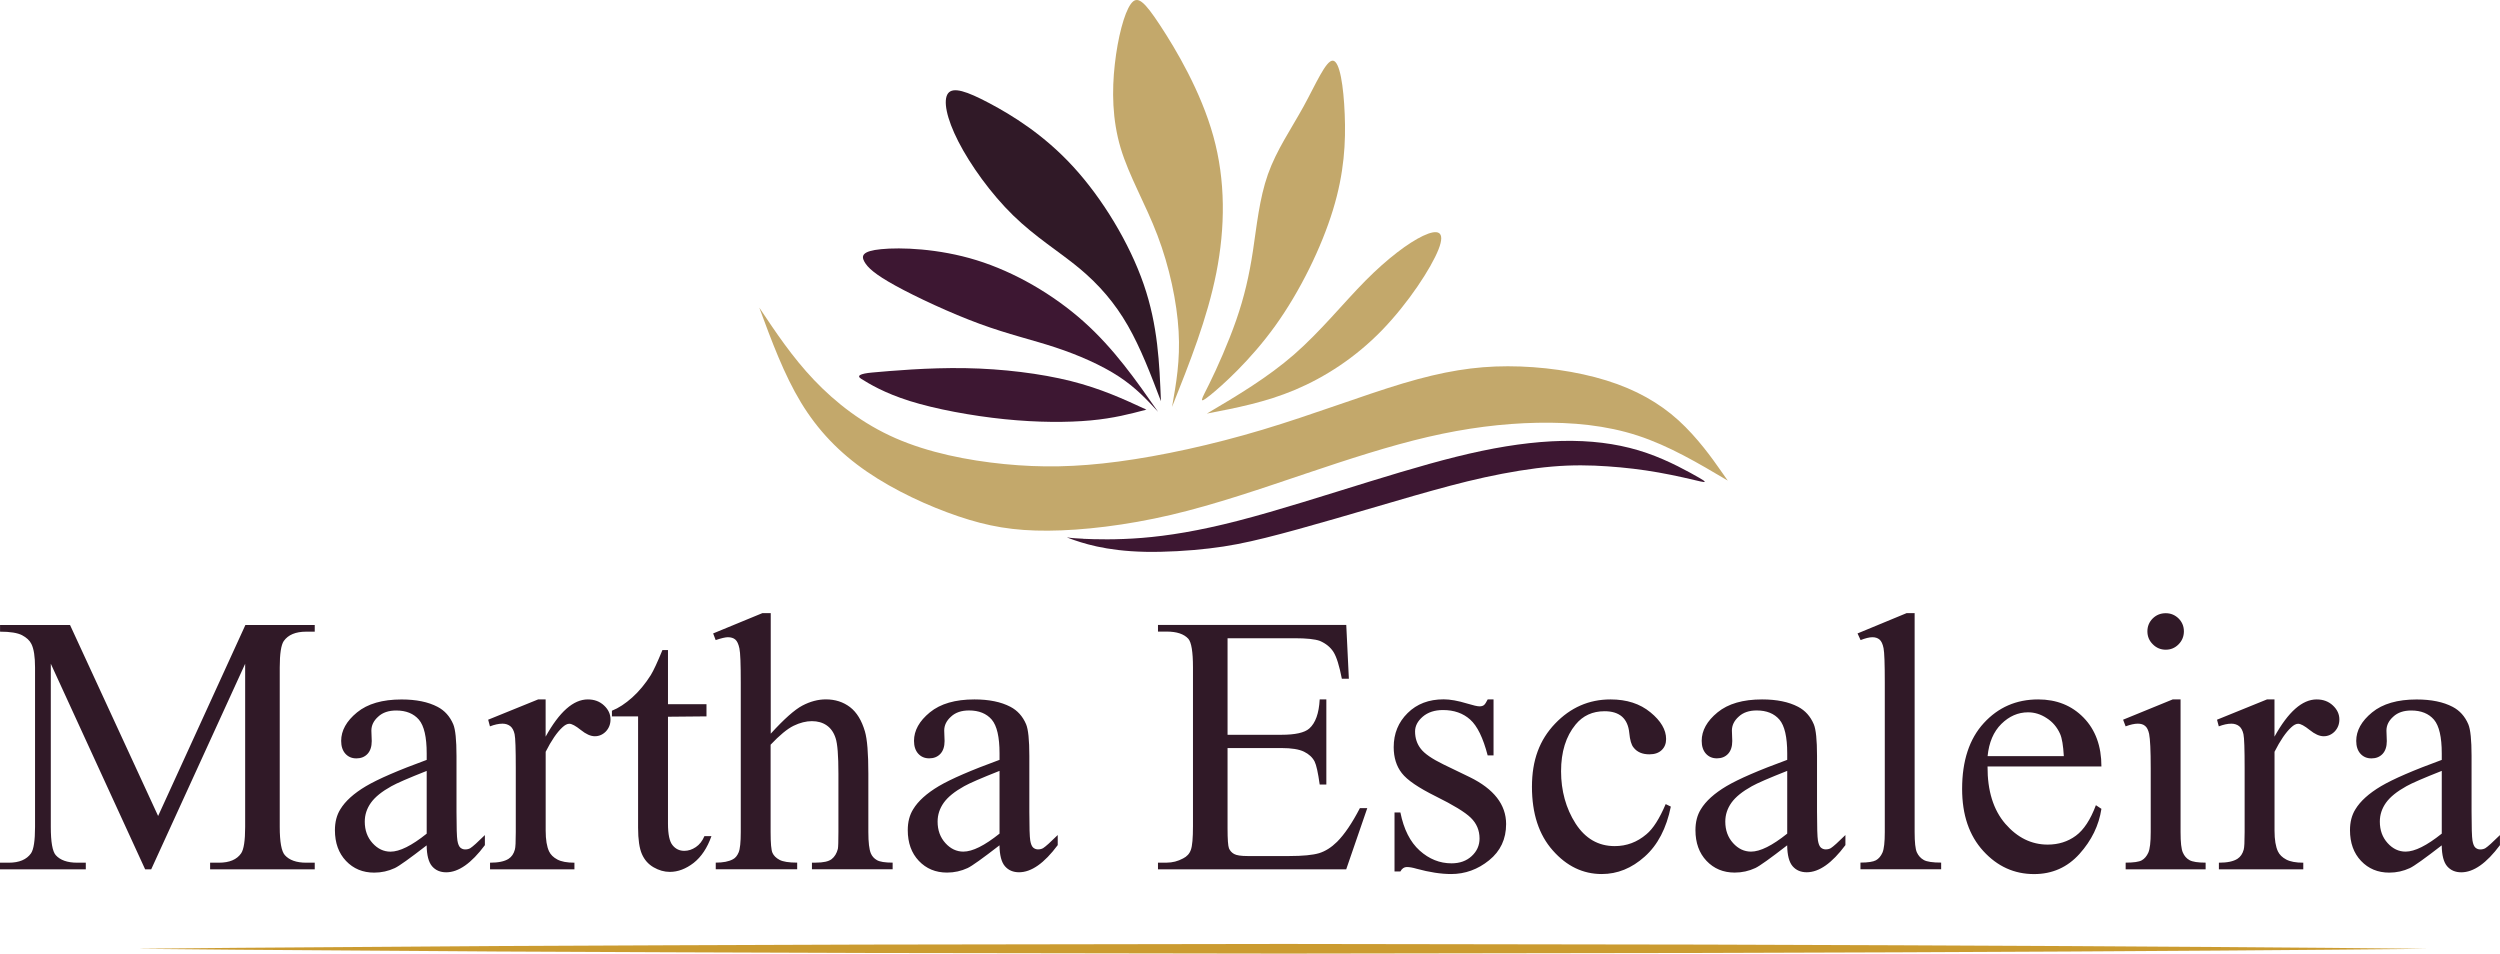
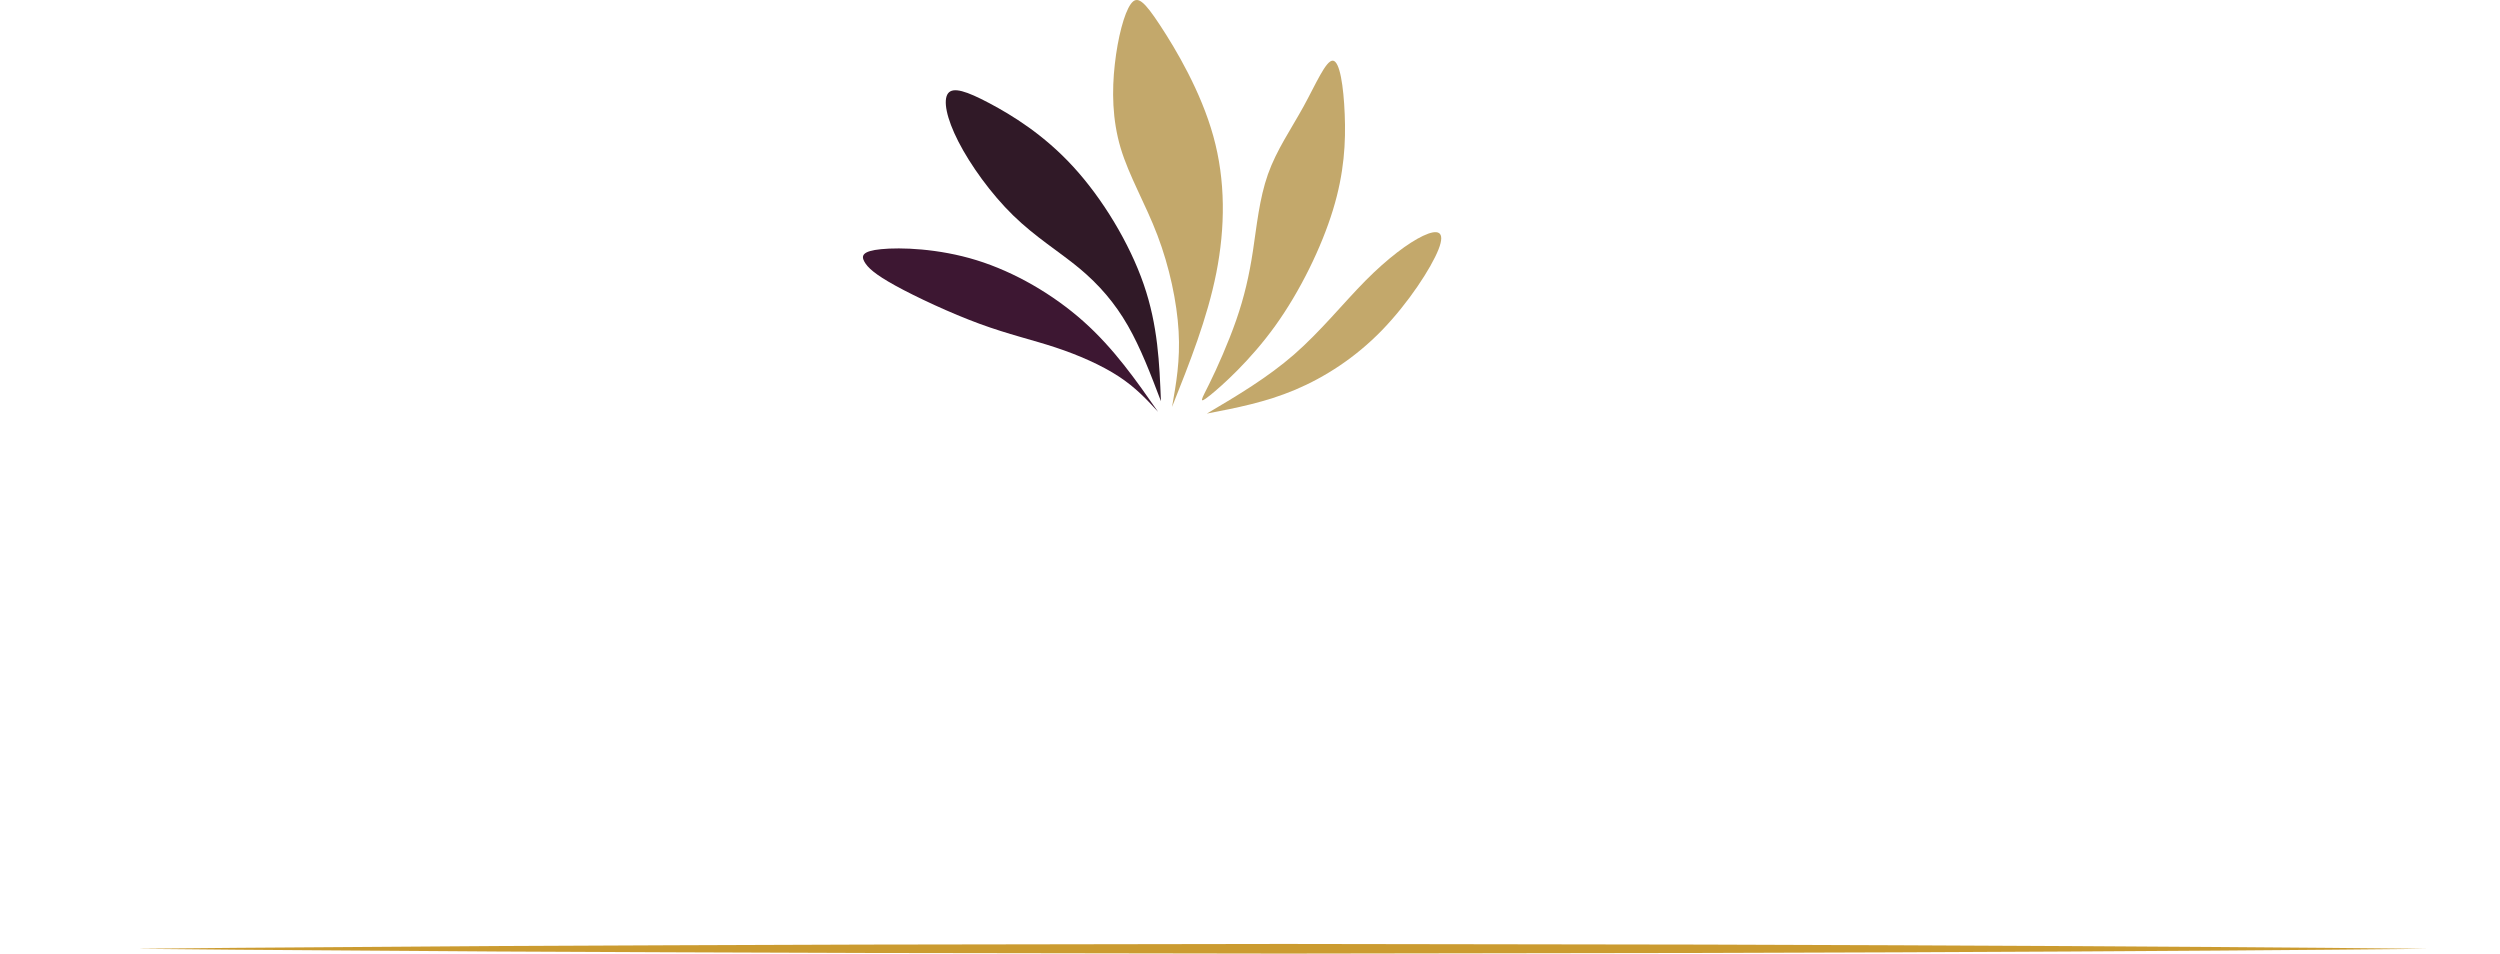
<svg xmlns="http://www.w3.org/2000/svg" id="Camada_2" width="548.63" height="209.25" viewBox="0 0 548.63 209.25">
  <g id="Camada_1-2">
    <path d="m30.78,208.2s7.84-.07,21.57-.2c13.72-.09,33.33-.23,56.85-.39,11.76-.05,24.51-.11,37.98-.17,13.48-.05,27.69-.1,42.4-.15,29.41-.04,60.77-.09,92.14-.14,31.37.05,62.73.09,92.14.14,14.7.05,28.92.1,42.4.15,13.48.06,26.22.12,37.98.18,11.76.07,22.55.14,32.1.2,9.56.07,17.89.13,24.75.19,13.72.13,21.57.21,21.57.21,0,0-7.84.07-21.57.2-6.86.05-15.19.11-24.75.19-9.56.06-20.34.13-32.1.2-11.76.05-24.51.11-37.98.18-13.48.05-27.69.1-42.4.14-29.41.04-60.77.09-92.14.14-31.37-.05-62.73-.1-92.14-.14-14.7-.05-28.92-.1-42.4-.15-13.48-.06-26.22-.12-37.98-.17-23.53-.16-43.13-.29-56.85-.39-13.72-.13-21.57-.2-21.57-.2" fill="#cb9b30" fill-rule="evenodd" stroke-width="0" />
-     <path d="m535.85,182.93v-13.76c-4,1.58-6.58,2.7-7.75,3.36-2.09,1.16-3.58,2.36-4.49,3.63-.9,1.27-1.35,2.64-1.35,4.14,0,1.9.57,3.46,1.71,4.72,1.13,1.25,2.45,1.87,3.94,1.87,2.01,0,4.65-1.32,7.94-3.95m0,2.57c-3.71,2.87-6.04,4.54-6.99,4.99-1.42.66-2.92,1-4.53,1-2.51,0-4.57-.86-6.19-2.57-1.62-1.71-2.43-3.96-2.43-6.75,0-1.77.39-3.3,1.19-4.58,1.08-1.79,2.95-3.48,5.62-5.07,2.68-1.58,7.12-3.5,13.33-5.77v-1.42c0-3.6-.57-6.06-1.71-7.41-1.15-1.33-2.8-2.01-4.99-2.01-1.64,0-2.97.44-3.94,1.35-1,.89-1.5,1.91-1.5,3.07l.08,2.29c0,1.21-.31,2.16-.93,2.82-.62.66-1.44.98-2.44.98s-1.79-.34-2.41-1.02c-.62-.69-.93-1.63-.93-2.82,0-2.26,1.16-4.35,3.48-6.25,2.32-1.9,5.58-2.84,9.77-2.84,3.22,0,5.85.54,7.91,1.62,1.55.81,2.7,2.09,3.44,3.83.47,1.12.71,3.44.71,6.93v12.26c0,3.44.07,5.55.2,6.32.13.78.35,1.29.65,1.56.31.26.66.39,1.05.39.43,0,.8-.09,1.12-.27.55-.35,1.62-1.31,3.21-2.88v2.21c-2.96,3.98-5.79,5.96-8.49,5.96-1.29,0-2.33-.44-3.1-1.33-.77-.9-1.16-2.43-1.19-4.57Zm-36.71-32.02v8.17c3.01-5.44,6.09-8.17,9.26-8.17,1.43,0,2.61.44,3.56,1.33.94.88,1.42,1.9,1.42,3.06,0,1.04-.34,1.91-1.01,2.63-.69.71-1.5,1.06-2.43,1.06s-1.94-.46-3.07-1.37c-1.15-.92-1.99-1.37-2.53-1.37-.47,0-.98.27-1.54.8-1.17,1.08-2.4,2.87-3.65,5.35v17.3c0,2.01.26,3.54.75,4.57.34.71.94,1.31,1.81,1.77.88.47,2.12.7,3.75.7v1.46h-18.52v-1.46c1.83,0,3.19-.28,4.08-.86.66-.43,1.12-1.09,1.37-2.02.13-.44.2-1.72.2-3.83v-13.99c0-4.2-.08-6.7-.26-7.51-.18-.8-.49-1.39-.94-1.75-.46-.36-1.04-.55-1.71-.55-.82,0-1.74.2-2.76.59l-.39-1.46,10.96-4.45h1.66Zm-20.61,0v29.11c0,2.25.16,3.75.5,4.49.32.75.81,1.31,1.46,1.67.65.36,1.83.55,3.54.55v1.46h-17.55v-1.46c1.75,0,2.94-.18,3.53-.51.61-.34,1.08-.9,1.44-1.68.35-.78.53-2.29.53-4.51v-13.99c0-3.89-.12-6.42-.35-7.57-.19-.84-.47-1.42-.88-1.74-.39-.34-.93-.5-1.6-.5-.74,0-1.63.2-2.68.59l-.55-1.46,10.88-4.45h1.74Zm-3.25-18.92c1.09,0,2.03.39,2.82,1.16.77.78,1.16,1.72,1.16,2.82s-.39,2.06-1.16,2.84c-.78.8-1.73,1.19-2.82,1.19s-2.06-.39-2.84-1.19c-.8-.78-1.19-1.74-1.19-2.84s.39-2.04,1.16-2.82c.78-.77,1.74-1.16,2.87-1.16Zm-39.11,31.37h16.74c-.13-2.32-.4-3.95-.82-4.89-.66-1.47-1.64-2.63-2.95-3.46-1.29-.85-2.65-1.27-4.08-1.27-2.18,0-4.14.85-5.86,2.55-1.72,1.7-2.72,4.06-3.02,7.08Zm0,2.26c-.03,5.35,1.28,9.54,3.91,12.59,2.63,3.03,5.73,4.56,9.29,4.56,2.36,0,4.42-.65,6.17-1.94,1.75-1.28,3.22-3.53,4.41-6.71l1.21.8c-.55,3.64-2.16,6.94-4.81,9.89-2.65,2.95-5.98,4.43-9.97,4.43-4.34,0-8.06-1.68-11.15-5.07-3.09-3.38-4.64-7.92-4.64-13.62,0-6.17,1.59-11,4.76-14.45,3.17-3.46,7.14-5.19,11.93-5.19,4.04,0,7.37,1.33,9.97,4,2.6,2.67,3.91,6.24,3.91,10.71h-24.99Zm-16-33.64v48.03c0,2.25.16,3.75.49,4.47.34.73.84,1.29,1.52,1.67.67.38,1.95.57,3.81.57v1.46h-17.71v-1.46c1.66,0,2.79-.18,3.4-.51.61-.34,1.08-.9,1.43-1.68.34-.78.51-2.29.51-4.51v-32.91c0-4.04-.09-6.52-.27-7.44-.19-.93-.48-1.56-.89-1.9-.4-.34-.93-.51-1.56-.51-.67,0-1.54.22-2.59.63l-.67-1.46,10.75-4.45h1.78Zm-27.96,48.37v-13.76c-4,1.58-6.58,2.7-7.75,3.36-2.09,1.16-3.58,2.36-4.49,3.63-.9,1.27-1.35,2.64-1.35,4.14,0,1.9.57,3.46,1.71,4.72,1.13,1.25,2.45,1.87,3.94,1.87,2.01,0,4.65-1.32,7.94-3.95Zm0,2.57c-3.71,2.87-6.04,4.54-6.99,4.99-1.42.66-2.92,1-4.53,1-2.51,0-4.57-.86-6.19-2.57-1.62-1.71-2.43-3.96-2.43-6.75,0-1.77.39-3.3,1.19-4.58,1.08-1.79,2.95-3.48,5.62-5.07,2.68-1.58,7.12-3.5,13.33-5.77v-1.42c0-3.6-.57-6.06-1.71-7.41-1.15-1.33-2.8-2.01-4.99-2.01-1.64,0-2.97.44-3.94,1.35-1,.89-1.5,1.91-1.5,3.07l.08,2.29c0,1.21-.31,2.16-.93,2.82-.62.66-1.44.98-2.44.98s-1.79-.34-2.41-1.02c-.62-.69-.93-1.63-.93-2.82,0-2.26,1.16-4.35,3.48-6.25,2.32-1.9,5.58-2.84,9.77-2.84,3.22,0,5.85.54,7.91,1.62,1.55.81,2.7,2.09,3.44,3.83.47,1.12.71,3.44.71,6.93v12.26c0,3.44.07,5.55.2,6.32.13.78.35,1.29.65,1.56.31.26.66.39,1.05.39.43,0,.8-.09,1.12-.27.55-.35,1.62-1.31,3.21-2.88v2.21c-2.96,3.98-5.79,5.96-8.49,5.96-1.29,0-2.33-.44-3.1-1.33-.77-.9-1.16-2.43-1.19-4.57Zm-25.54-8.5c-.97,4.78-2.88,8.44-5.73,10.98-2.84,2.55-5.98,3.83-9.43,3.83-4.11,0-7.7-1.72-10.74-5.17-3.06-3.44-4.58-8.1-4.58-13.98s1.68-10.3,5.07-13.85c3.38-3.54,7.44-5.32,12.17-5.32,3.56,0,6.47.94,8.76,2.83,2.29,1.87,3.44,3.83,3.44,5.86,0,1-.32,1.81-.97,2.43-.65.62-1.54.93-2.7.93-1.55,0-2.71-.5-3.48-1.51-.47-.55-.78-1.62-.93-3.18-.15-1.56-.67-2.76-1.59-3.58-.93-.8-2.2-1.19-3.83-1.19-2.64,0-4.76.97-6.36,2.92-2.13,2.59-3.19,6-3.19,10.26s1.06,8.14,3.18,11.46c2.13,3.3,4.99,4.96,8.6,4.96,2.59,0,4.91-.86,6.95-2.6,1.46-1.2,2.86-3.41,4.23-6.62l1.13.55Zm-38.91-23.52v12.29h-1.29c-1-3.85-2.28-6.47-3.84-7.86-1.55-1.39-3.54-2.09-5.96-2.09-1.83,0-3.32.49-4.45,1.46-1.12.97-1.68,2.05-1.68,3.23,0,1.47.42,2.74,1.24,3.79.81,1.08,2.47,2.22,4.96,3.44l5.77,2.79c5.34,2.61,8.01,6.05,8.01,10.31,0,3.29-1.24,5.94-3.73,7.95-2.48,2.01-5.27,3.02-8.34,3.02-2.21,0-4.74-.39-7.57-1.16-.88-.26-1.59-.38-2.14-.38-.59,0-1.08.32-1.42.97h-1.29v-12.94h1.29c.74,3.69,2.14,6.48,4.23,8.36,2.08,1.87,4.41,2.8,6.99,2.8,1.81,0,3.29-.53,4.43-1.59,1.15-1.06,1.72-2.36,1.72-3.85,0-1.81-.65-3.33-1.93-4.57-1.28-1.24-3.83-2.79-7.65-4.68-3.81-1.89-6.31-3.58-7.49-5.12-1.17-1.5-1.77-3.4-1.77-5.69,0-2.98,1.02-5.47,3.06-7.48,2.03-2.01,4.66-3.01,7.9-3.01,1.43,0,3.14.31,5.18.93,1.33.4,2.22.61,2.67.61s.75-.09,1-.28c.23-.19.51-.61.82-1.25h1.29Zm-58.37-13.42v21.19h11.81c3.06,0,5.09-.46,6.12-1.37,1.37-1.21,2.13-3.34,2.29-6.39h1.46v18.68h-1.46c-.36-2.61-.74-4.3-1.11-5.04-.47-.92-1.25-1.64-2.33-2.17-1.08-.53-2.74-.8-4.97-.8h-11.81v17.68c0,2.37.11,3.81.31,4.33.22.51.58.93,1.11,1.23.53.31,1.54.46,3.01.46h9.07c3.02,0,5.22-.22,6.59-.63,1.36-.42,2.68-1.25,3.94-2.49,1.63-1.63,3.3-4.1,5.01-7.39h1.62l-4.62,13.42h-41.31v-1.46h1.9c1.27,0,2.47-.31,3.6-.92.85-.42,1.43-1.05,1.72-1.9.31-.85.46-2.57.46-5.19v-34.85c0-3.4-.34-5.49-1.02-6.27-.96-1.05-2.53-1.58-4.76-1.58h-1.9v-1.46h41.32l.57,11.81h-1.54c-.55-2.84-1.16-4.8-1.83-5.86-.67-1.06-1.67-1.87-2.98-2.44-1.05-.39-2.91-.59-5.57-.59h-14.69Zm-50.04,42.87v-13.76c-4,1.58-6.58,2.7-7.75,3.36-2.09,1.16-3.58,2.36-4.49,3.63-.9,1.27-1.35,2.64-1.35,4.14,0,1.9.57,3.46,1.71,4.72,1.13,1.25,2.45,1.87,3.94,1.87,2.01,0,4.65-1.32,7.94-3.95Zm0,2.57c-3.71,2.87-6.04,4.54-6.99,4.99-1.42.66-2.92,1-4.53,1-2.51,0-4.57-.86-6.19-2.57-1.62-1.71-2.43-3.96-2.43-6.75,0-1.77.39-3.3,1.19-4.58,1.08-1.79,2.95-3.48,5.62-5.07,2.68-1.58,7.12-3.5,13.33-5.77v-1.42c0-3.6-.57-6.06-1.71-7.41-1.15-1.33-2.8-2.01-4.99-2.01-1.64,0-2.97.44-3.94,1.35-1,.89-1.5,1.91-1.5,3.07l.08,2.29c0,1.21-.31,2.16-.93,2.82-.62.66-1.44.98-2.44.98s-1.79-.34-2.41-1.02c-.62-.69-.93-1.63-.93-2.82,0-2.26,1.16-4.35,3.48-6.25,2.32-1.9,5.58-2.84,9.77-2.84,3.22,0,5.85.54,7.91,1.62,1.55.81,2.7,2.09,3.44,3.83.47,1.12.71,3.44.71,6.93v12.26c0,3.44.07,5.55.2,6.32.13.78.35,1.29.65,1.56.31.26.66.39,1.05.39.43,0,.8-.09,1.12-.27.55-.35,1.62-1.31,3.21-2.88v2.21c-2.96,3.98-5.79,5.96-8.49,5.96-1.29,0-2.33-.44-3.1-1.33-.77-.9-1.16-2.43-1.19-4.57Zm-50.21-50.94v26.45c2.92-3.21,5.24-5.27,6.95-6.17,1.71-.9,3.44-1.36,5.15-1.36,2.05,0,3.81.57,5.3,1.7,1.47,1.13,2.56,2.91,3.27,5.34.5,1.7.75,4.78.75,9.26v12.82c0,2.28.19,3.83.55,4.68.26.62.7,1.12,1.33,1.48.62.36,1.78.55,3.45.55v1.46h-17.71v-1.46h.82c1.68,0,2.84-.26,3.5-.77.66-.51,1.12-1.27,1.37-2.25.08-.42.12-1.66.12-3.69v-12.82c0-3.96-.2-6.56-.62-7.8-.4-1.24-1.05-2.17-1.95-2.79-.89-.62-1.98-.93-3.25-.93s-2.63.34-4.03,1.02c-1.4.69-3.07,2.08-5.03,4.15v19.16c0,2.45.13,3.99.42,4.6.27.59.78,1.11,1.54,1.51.74.4,2.04.61,3.87.61v1.46h-17.87v-1.46c1.6,0,2.86-.24,3.77-.74.53-.27.94-.77,1.25-1.5.31-.73.47-2.22.47-4.47v-32.75c0-4.11-.09-6.63-.3-7.57-.2-.94-.5-1.59-.9-1.93-.4-.34-.96-.51-1.63-.51-.55,0-1.46.22-2.68.63l-.55-1.46,10.79-4.45h1.82Zm-22.55,8.09v11.89h8.45v2.67l-8.45.08v23.46c0,2.35.34,3.94,1.01,4.74.66.82,1.52,1.23,2.57,1.23.88,0,1.71-.27,2.53-.82.81-.54,1.44-1.35,1.89-2.41h1.54c-.92,2.6-2.22,4.55-3.91,5.88-1.7,1.31-3.44,1.97-5.23,1.97-1.21,0-2.4-.34-3.56-1.01-1.16-.67-2.01-1.64-2.56-2.9-.55-1.25-.84-3.18-.84-5.79v-24.42h-5.74v-1.25c1.46-.58,2.94-1.55,4.46-2.91,1.52-1.37,2.87-3.01,4.07-4.91.61-1,1.46-2.83,2.55-5.49h1.21Zm-26.85,10.84v8.17c3.01-5.44,6.09-8.17,9.26-8.17,1.43,0,2.61.44,3.56,1.33.94.88,1.42,1.9,1.42,3.06,0,1.04-.34,1.91-1.01,2.63-.69.71-1.5,1.06-2.43,1.06s-1.94-.46-3.07-1.37c-1.15-.92-1.99-1.37-2.53-1.37-.47,0-.98.27-1.54.8-1.17,1.08-2.4,2.87-3.65,5.35v17.3c0,2.01.26,3.54.75,4.57.34.71.94,1.31,1.81,1.77.88.47,2.12.7,3.75.7v1.46h-18.52v-1.46c1.83,0,3.19-.28,4.08-.86.66-.43,1.12-1.09,1.37-2.02.14-.44.2-1.72.2-3.83v-13.99c0-4.2-.08-6.7-.26-7.51-.18-.8-.49-1.39-.94-1.75-.46-.36-1.04-.55-1.71-.55-.82,0-1.74.2-2.76.59l-.39-1.46,10.96-4.45h1.66Zm-26.1,29.45v-13.76c-4,1.58-6.58,2.7-7.75,3.36-2.09,1.16-3.58,2.36-4.49,3.63-.9,1.27-1.35,2.64-1.35,4.14,0,1.9.57,3.46,1.71,4.72,1.13,1.25,2.45,1.87,3.94,1.87,2.01,0,4.65-1.32,7.94-3.95Zm0,2.57c-3.71,2.87-6.04,4.54-6.99,4.99-1.42.66-2.92,1-4.53,1-2.51,0-4.57-.86-6.19-2.57-1.62-1.71-2.43-3.96-2.43-6.75,0-1.77.39-3.3,1.19-4.58,1.08-1.79,2.95-3.48,5.62-5.07,2.68-1.58,7.12-3.5,13.33-5.77v-1.42c0-3.6-.57-6.06-1.71-7.41-1.15-1.33-2.8-2.01-4.99-2.01-1.64,0-2.97.44-3.94,1.35-1,.89-1.5,1.91-1.5,3.07l.08,2.29c0,1.21-.31,2.16-.93,2.82-.62.66-1.44.98-2.44.98s-1.79-.34-2.41-1.02c-.62-.69-.93-1.63-.93-2.82,0-2.26,1.16-4.35,3.48-6.25,2.32-1.9,5.58-2.84,9.77-2.84,3.22,0,5.85.54,7.91,1.62,1.55.81,2.7,2.09,3.44,3.83.47,1.12.71,3.44.71,6.93v12.26c0,3.44.07,5.55.2,6.32.13.78.35,1.29.65,1.56.31.26.66.39,1.05.39.43,0,.8-.09,1.12-.27.55-.35,1.62-1.31,3.21-2.88v2.21c-2.96,3.98-5.79,5.96-8.49,5.96-1.29,0-2.33-.44-3.1-1.33-.77-.9-1.16-2.43-1.19-4.57Zm-61.79,5.26l-20.7-45.11v35.81c0,3.3.36,5.36,1.08,6.19.98,1.1,2.55,1.66,4.69,1.66h1.91v1.46H0v-1.46h1.93c2.29,0,3.91-.69,4.88-2.06.58-.85.88-2.78.88-5.78v-35.01c0-2.37-.27-4.1-.8-5.15-.38-.77-1.06-1.4-2.06-1.93-1.01-.51-2.61-.77-4.82-.77v-1.46h15.36l19.33,41.91,19.15-41.91h15.22v1.46h-1.87c-2.33,0-3.96.69-4.93,2.06-.58.85-.88,2.78-.88,5.78v35.01c0,3.3.38,5.36,1.12,6.19.98,1.1,2.55,1.66,4.69,1.66h1.87v1.46h-22.96v-1.46h1.93c2.32,0,3.94-.69,4.88-2.06.58-.85.88-2.78.88-5.78v-35.81l-20.62,45.11h-1.29Z" fill="#301927" stroke-width="0" />
    <path d="m264.87,90.75c6.66-3.94,13.31-7.89,19.15-12.98,5.83-5.1,10.85-11.34,15.65-16.19,4.81-4.85,9.41-8.3,12.61-9.82,3.21-1.52,5.01-1.11,3.41,2.96-1.6,4.07-6.62,11.79-12.45,17.79-5.83,6-12.49,10.27-19.02,13.03-6.53,2.75-12.94,3.98-19.35,5.22" fill="#c3a86b" fill-rule="evenodd" stroke-width="0" />
    <path d="m265.48,86.81c2.67-2.14,8.92-7.72,14.38-15.32,5.46-7.6,10.15-17.22,12.65-25.39,2.51-8.18,2.84-14.91,2.59-21.04-.25-6.12-1.07-11.63-2.59-11.75-1.52-.12-3.74,5.13-6.45,10.07-2.71,4.93-5.92,9.53-7.81,14.87-1.89,5.34-2.47,11.42-3.29,16.81-.82,5.38-1.89,10.07-3.66,15.16-1.77,5.09-4.23,10.6-5.92,14.01-1.68,3.41-2.59,4.72.08,2.59" fill="#c3a86b" fill-rule="evenodd" stroke-width="0" />
    <path d="m257.22,89.27c3.86-9.7,7.72-19.39,9.7-29.38,1.97-9.99,2.06-20.26-.66-30.03-2.71-9.78-8.22-19.07-11.71-24.36-3.49-5.3-4.97-6.62-6.41-4.6-1.44,2.01-2.84,7.35-3.49,13.19-.66,5.83-.57,12.16,1.27,18.37,1.85,6.2,5.47,12.28,8.09,19.19,2.63,6.9,4.27,14.63,4.64,21.04.37,6.41-.54,11.5-1.44,16.6" fill="#c3a86b" fill-rule="evenodd" stroke-width="0" />
    <path d="m254.77,88.04c-.33-8.3-.66-16.6-3.78-25.64-3.12-9.04-9.04-18.82-15.49-25.84-6.45-7.03-13.44-11.3-18.41-13.93-4.97-2.63-7.93-3.61-9.04-2.14-1.11,1.48-.37,5.42,2.26,10.56,2.63,5.14,7.15,11.46,12.04,16.23,4.89,4.77,10.15,7.97,14.51,11.59,4.35,3.62,7.81,7.64,10.64,12.57,2.83,4.93,5.05,10.76,7.27,16.6" fill="#301927" fill-rule="evenodd" stroke-width="0" />
    <path d="m254.15,90.38c-4.85-6.94-9.7-13.89-16.35-19.82-6.66-5.94-15.12-10.87-23.5-13.46-8.38-2.59-16.68-2.84-20.91-2.42-4.23.41-4.4,1.48-3.7,2.75.7,1.27,2.26,2.75,6.82,5.26,4.56,2.51,12.12,6.04,18.49,8.38,6.37,2.34,11.54,3.49,16.64,5.18,5.09,1.68,10.11,3.9,13.85,6.35,3.74,2.44,6.2,5.11,8.67,7.79" fill="#3d1732" fill-rule="evenodd" stroke-width="0" />
-     <path d="m251.57,89.89c-4.97-2.3-9.94-4.6-16.58-6.27-6.64-1.66-14.94-2.69-23.15-2.83-8.22-.14-16.35.6-20.42.96q-4.07.37-2.4,1.4c1.66,1.03,4.99,3.08,10.62,4.85,5.63,1.77,13.56,3.25,20.81,3.99,7.25.74,13.83.74,18.9.27,5.07-.47,8.65-1.42,12.22-2.36" fill="#3d1732" fill-rule="evenodd" stroke-width="0" />
-     <path d="m166.64,67.55c2.71,7.32,5.42,14.65,9.13,20.77,3.71,6.12,8.43,11.04,14.5,15.2,6.07,4.16,13.5,7.57,20.02,9.78,6.52,2.21,12.14,3.21,19.72,3.16,7.58-.05,17.11-1.16,26.94-3.46,9.83-2.31,19.97-5.82,29.5-9.03,9.53-3.21,18.46-6.12,26.89-8.08,8.43-1.96,16.36-2.96,24.03-3.11,7.68-.15,15.1.55,22.02,2.81,6.92,2.26,13.34,6.07,19.77,9.88l-1.66-2.36c-1.65-2.36-4.97-7.07-9.18-10.89-4.21-3.81-9.33-6.72-15.8-8.73-6.47-2.01-14.3-3.11-21.62-3.11s-14.15,1.11-23.03,3.76c-8.88,2.66-19.82,6.87-30.86,10.18-11.04,3.31-22.17,5.72-31.55,6.97-9.38,1.25-17.01,1.35-25.09.55-8.08-.8-16.6-2.51-23.83-5.67-7.22-3.16-13.14-7.78-17.91-12.79-4.77-5.02-8.38-10.44-11.99-15.85" fill="#c3a86b" fill-rule="evenodd" stroke-width="0" />
-     <path d="m237.69,118.24c2.61.12,7.27.26,12.95-.2,5.67-.46,12.35-1.51,21.1-3.77,8.75-2.26,19.56-5.74,28.92-8.62,9.36-2.88,17.25-5.18,24.51-6.7,7.26-1.52,13.89-2.27,19.91-2.2,6.02.07,11.43.97,16.33,2.67,4.9,1.69,9.3,4.19,11.5,5.44q2.2,1.25.34.81c-1.85-.44-5.56-1.32-9.27-1.98-3.71-.66-7.41-1.09-11.2-1.35-3.79-.26-7.65-.34-12.17.05-4.52.39-9.69,1.25-14.77,2.36-5.08,1.11-10.05,2.48-15.59,4.06-5.53,1.59-11.62,3.39-17.27,5.03-5.66,1.63-10.89,3.1-15.29,4.19-4.4,1.09-7.97,1.82-12.36,2.33-4.39.52-9.61.82-13.98.74-4.36-.09-7.87-.57-10.63-1.17-2.75-.6-4.76-1.32-5.76-1.68q-1-.36-.73-.31c.28.05.83.16,3.43.28" fill="#3d1732" fill-rule="evenodd" stroke-width="0" />
  </g>
</svg>